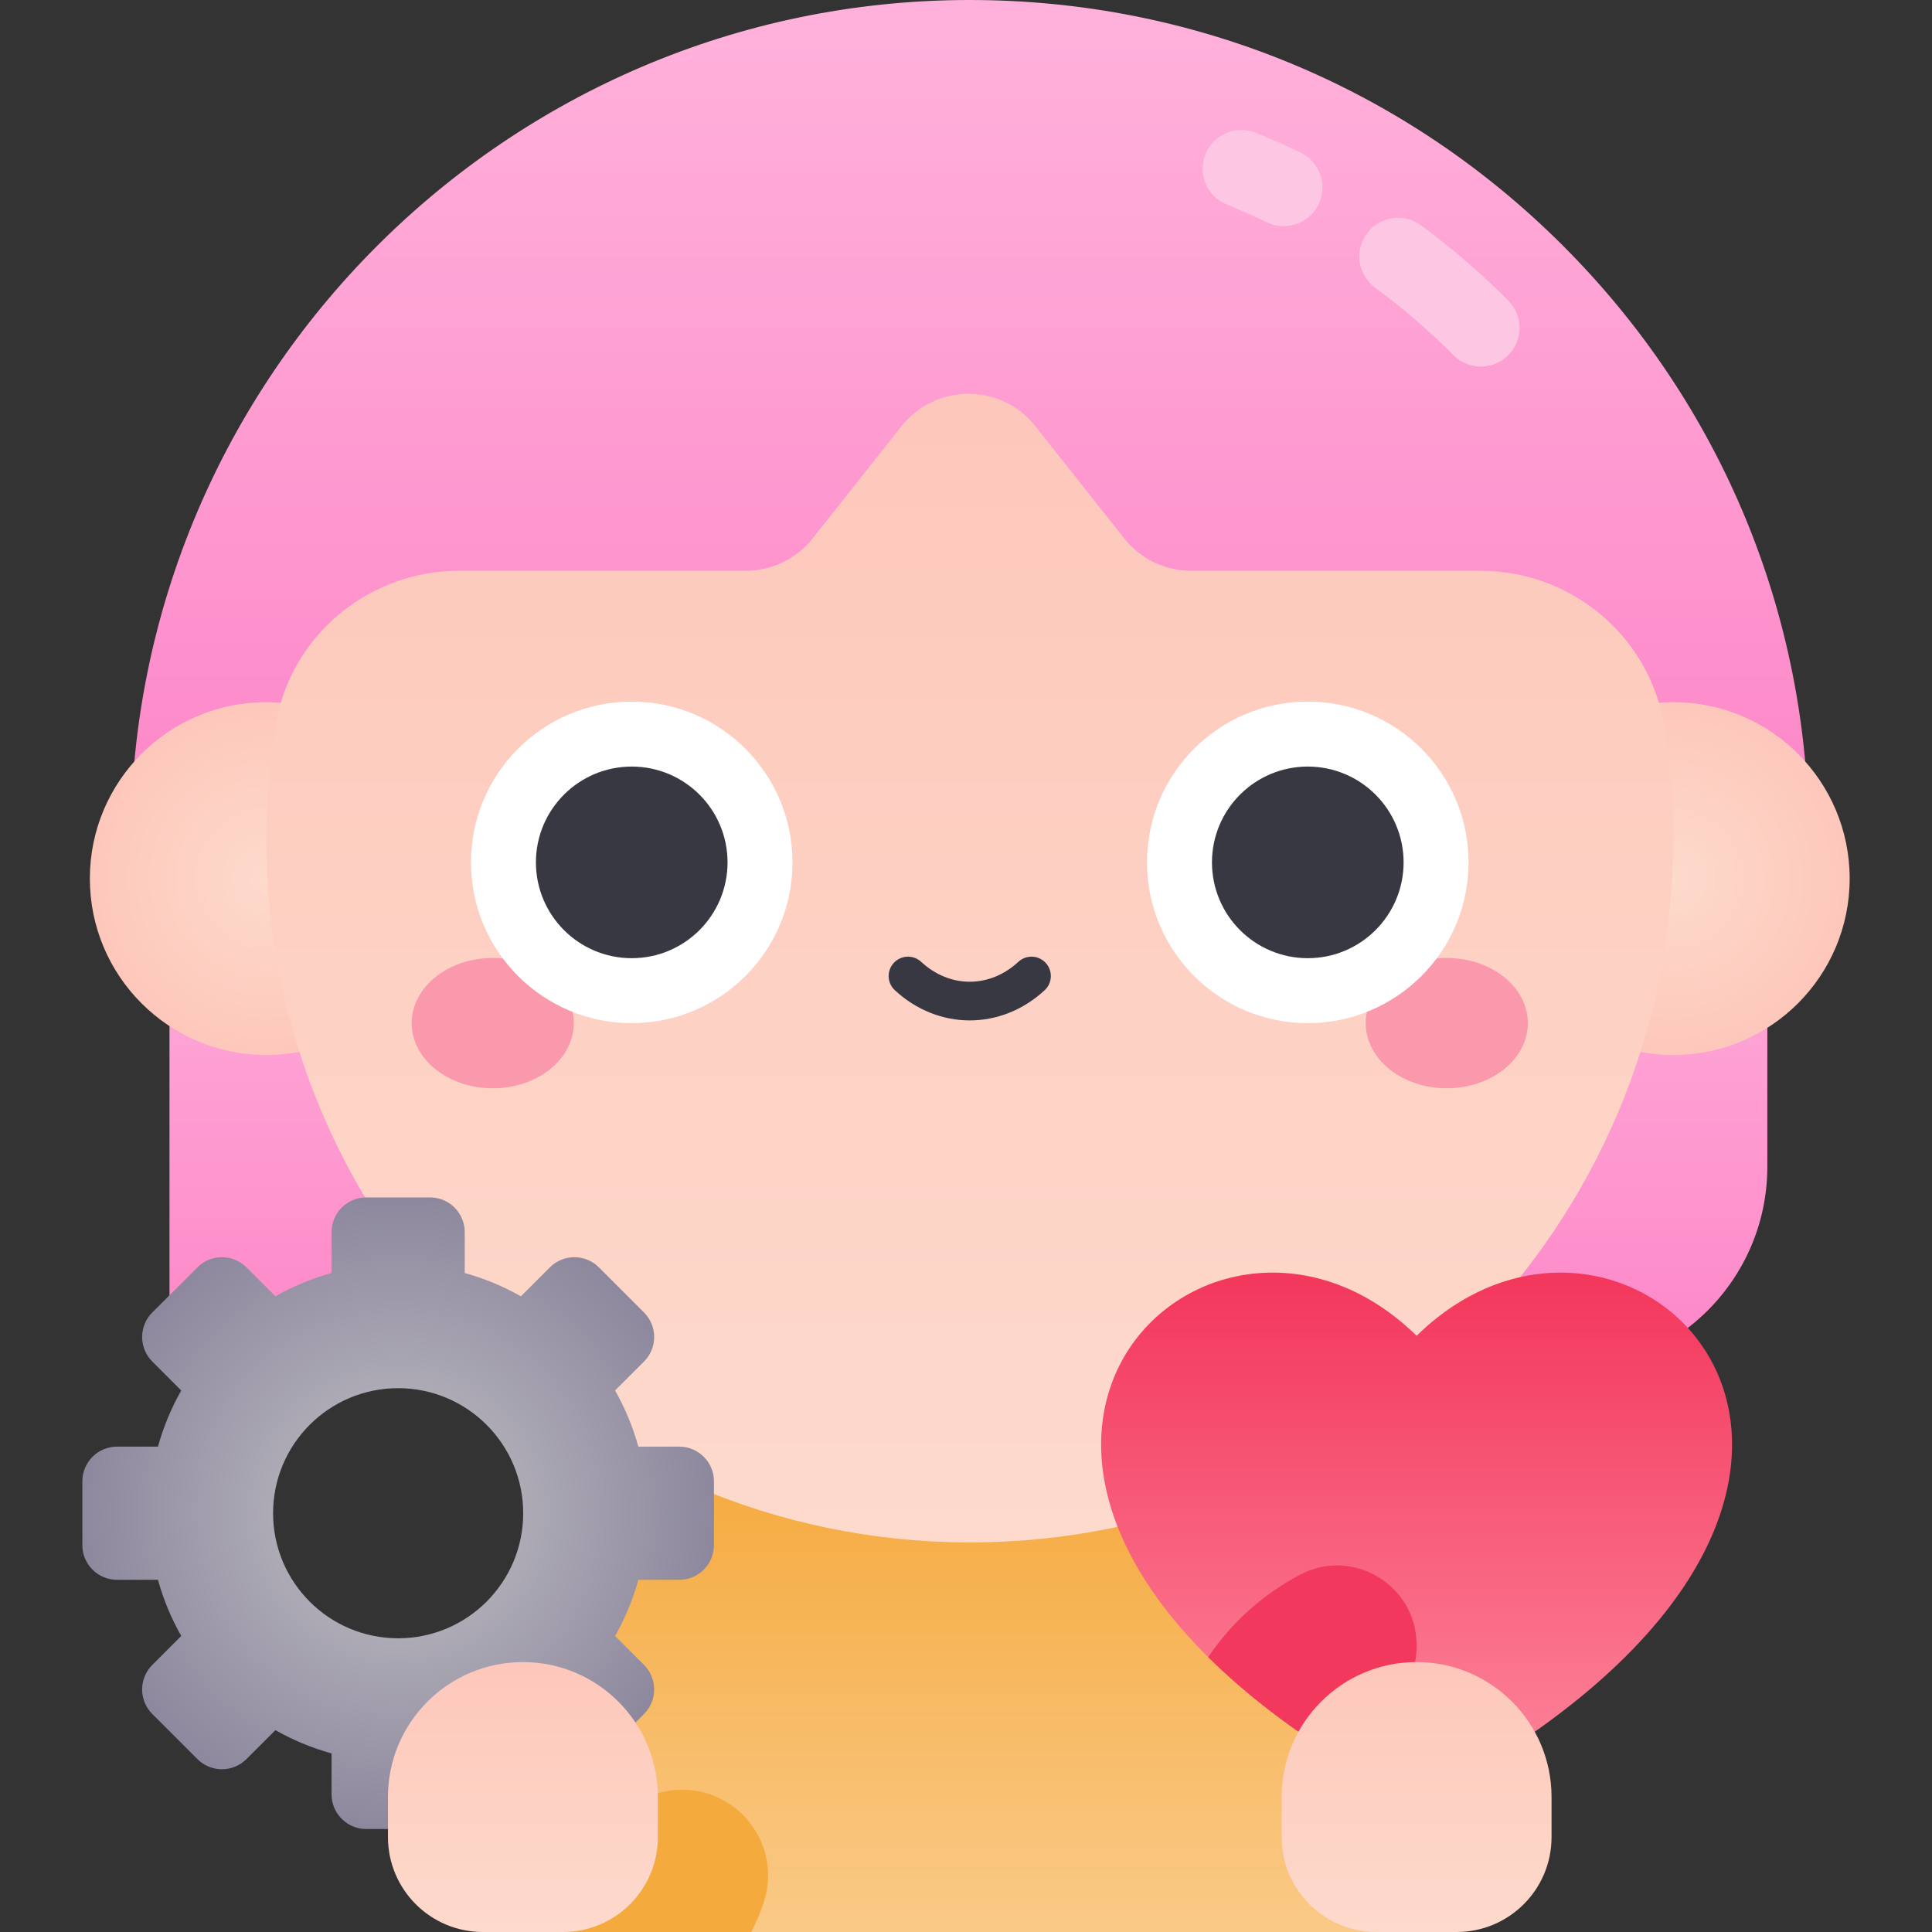
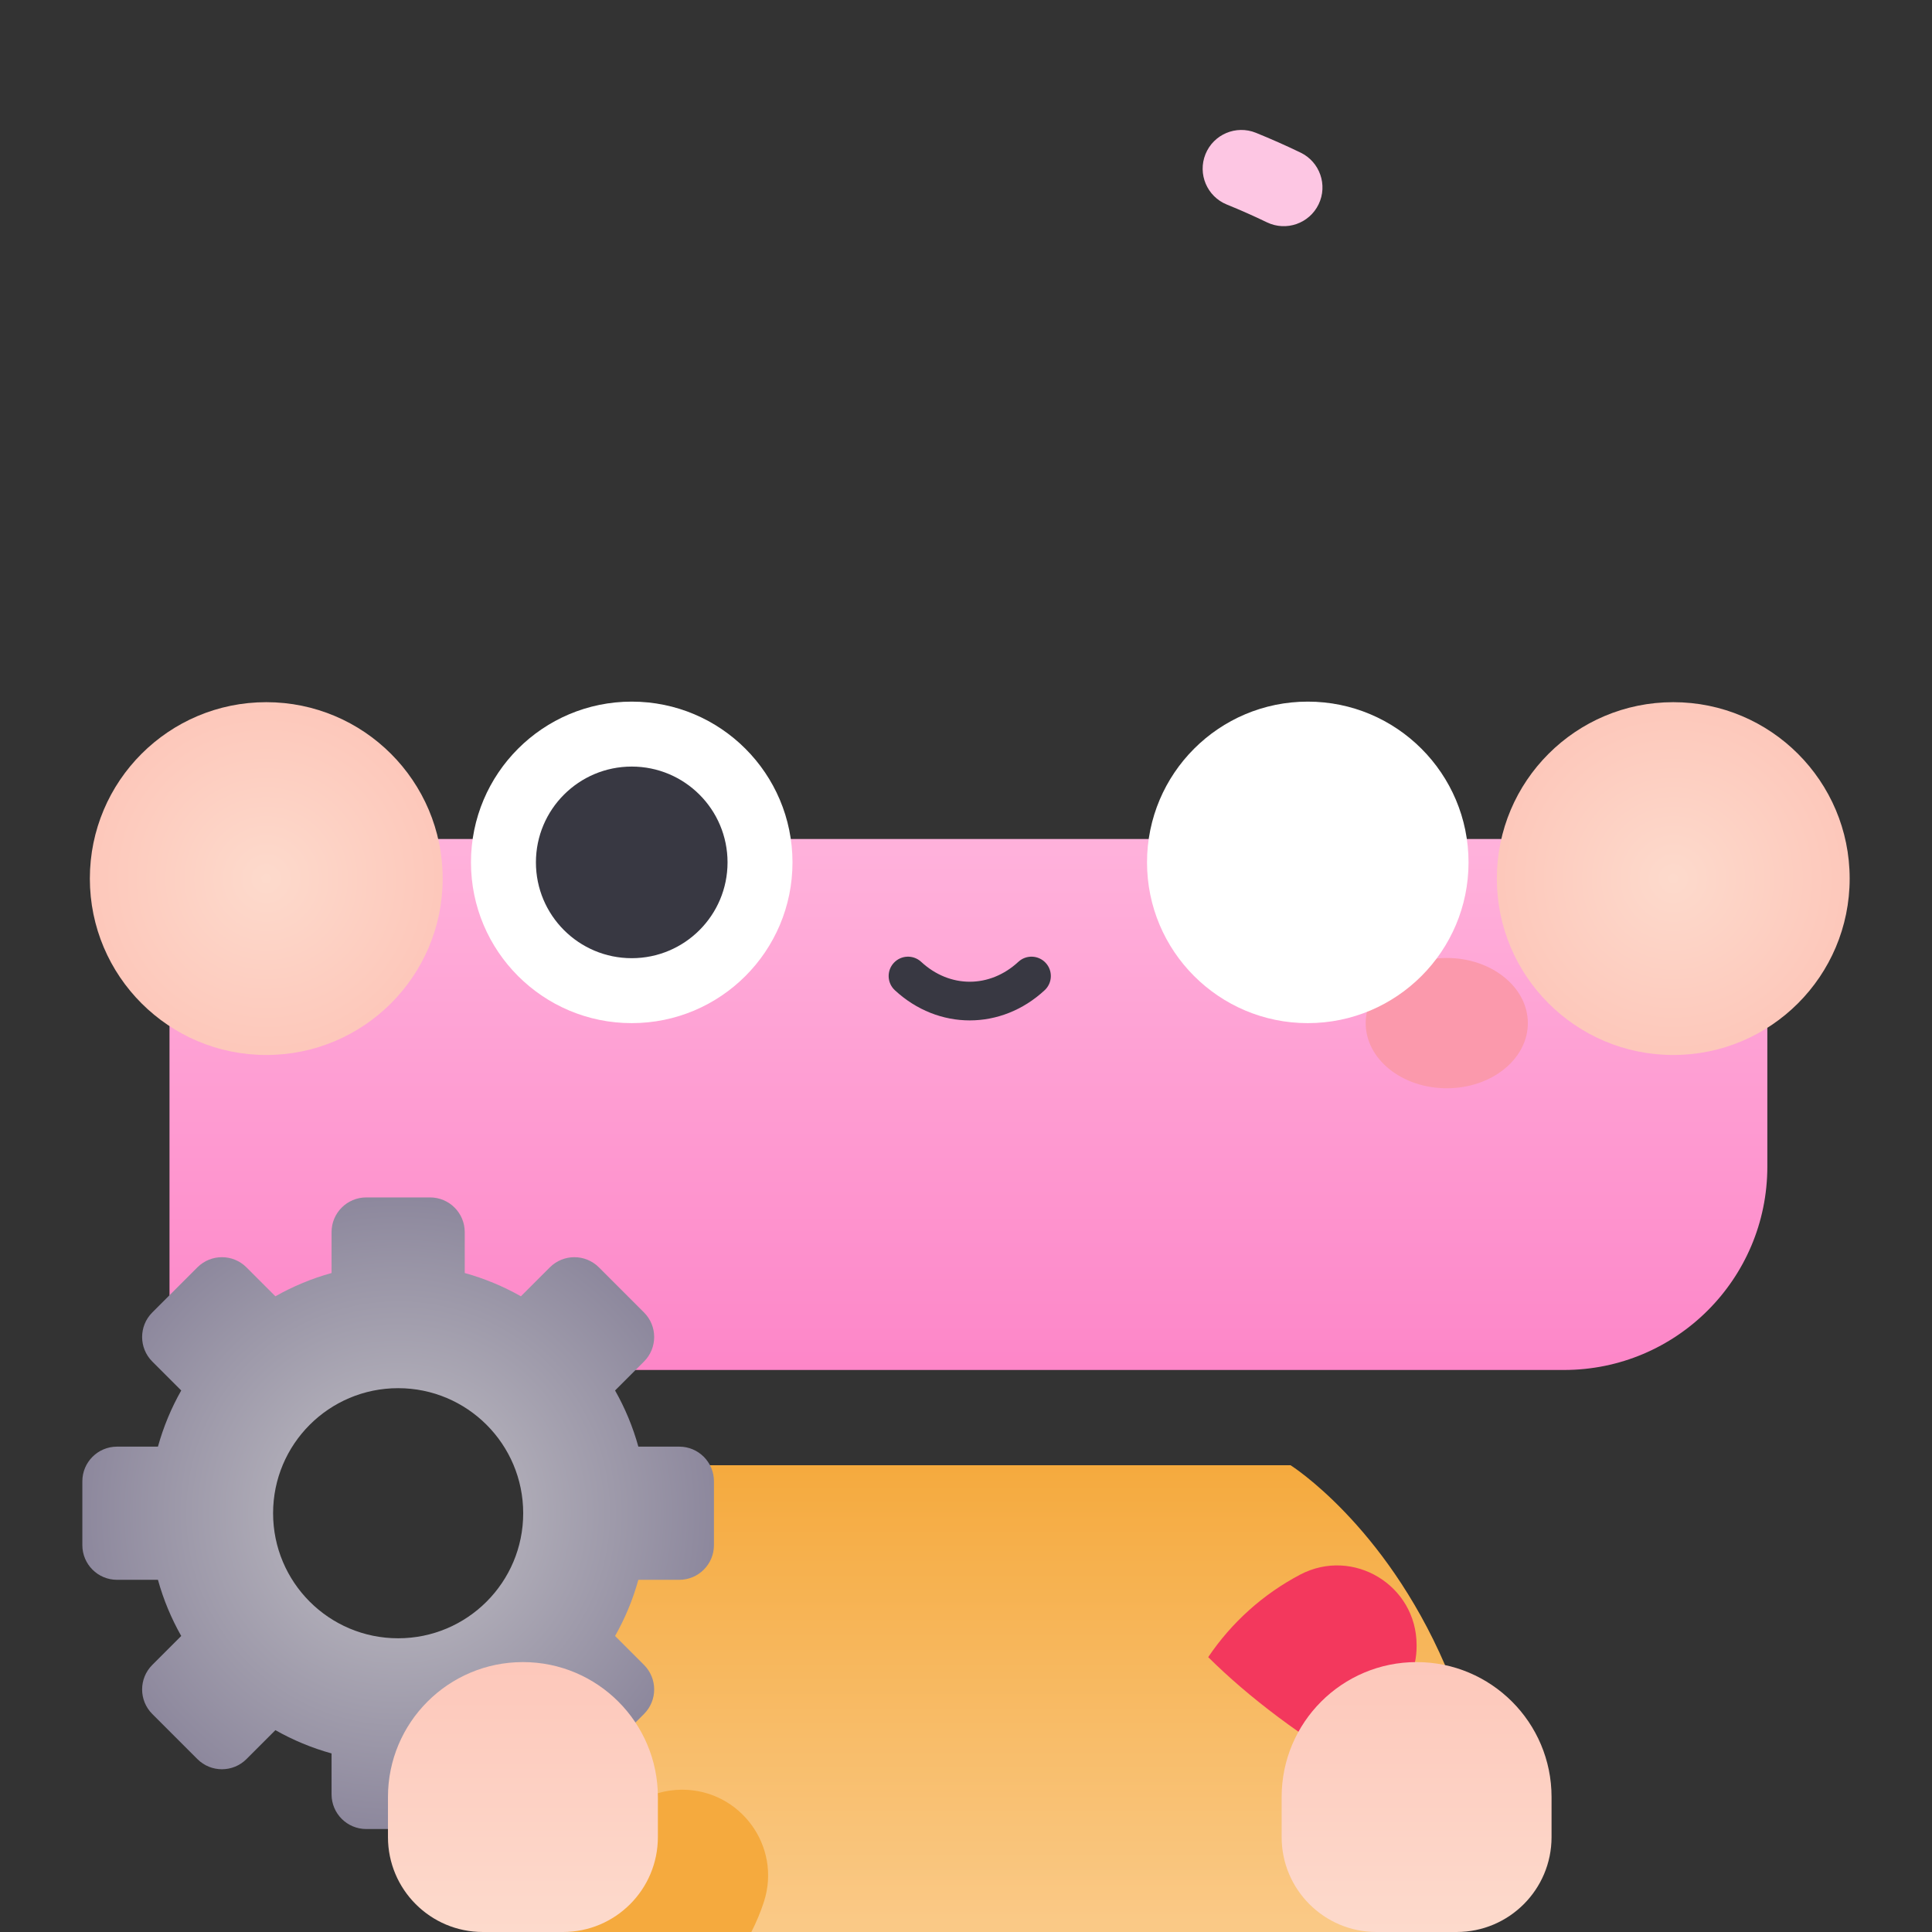
<svg xmlns="http://www.w3.org/2000/svg" xmlns:xlink="http://www.w3.org/1999/xlink" id="Capa_1" height="512" viewBox="0 0 499.12 499.12" width="512">
  <rect x="0" y="0" width="499.12" height="499.12" fill="#333333" stroke="none" />
  <linearGradient id="SVGID_1_" gradientUnits="userSpaceOnUse" x1="250.186" x2="250.186" y1="353.924" y2="216.755">
    <stop offset="0" stop-color="#fd86c8" />
    <stop offset=".979" stop-color="#ffb1db" />
  </linearGradient>
  <linearGradient id="SVGID_2_" gradientTransform="matrix(1 0 0 -1 0 433.48)" gradientUnits="userSpaceOnUse" x1="250.531" x2="250.531" y1="433.48" y2="216.725">
    <stop offset=".021" stop-color="#ffb1db" />
    <stop offset="1" stop-color="#fd86c8" />
  </linearGradient>
  <linearGradient id="SVGID_3_" gradientUnits="userSpaceOnUse" x1="250.531" x2="250.531" y1="499.12" y2="378.535">
    <stop offset=".022" stop-color="#fac986" />
    <stop offset=".999" stop-color="#f5aa3e" />
  </linearGradient>
  <linearGradient id="lg1">
    <stop offset="0" stop-color="#fddacc" />
    <stop offset=".979" stop-color="#fdc8bb" />
  </linearGradient>
  <radialGradient id="SVGID_4_" cx="68.787" cy="226.976" gradientUnits="userSpaceOnUse" r="45.574" xlink:href="#lg1" />
  <radialGradient id="SVGID_5_" cx="432.275" cy="226.976" gradientUnits="userSpaceOnUse" r="45.574" xlink:href="#lg1" />
  <linearGradient id="SVGID_6_" gradientUnits="userSpaceOnUse" x1="250.531" x2="250.531" xlink:href="#lg1" y1="398.48" y2="101.746" />
  <linearGradient id="SVGID_7_" gradientUnits="userSpaceOnUse" x1="365.969" x2="365.969" y1="462.358" y2="328.769">
    <stop offset="0" stop-color="#fd869c" />
    <stop offset=".979" stop-color="#f3385d" />
  </linearGradient>
  <linearGradient id="SVGID_8_" gradientUnits="userSpaceOnUse" x1="365.969" x2="365.969" xlink:href="#lg1" y1="499.12" y2="429.388" />
  <radialGradient id="SVGID_9_" cx="102.858" cy="390.932" gradientUnits="userSpaceOnUse" r="81.587">
    <stop offset=".022" stop-color="#c1bfc5" />
    <stop offset="1" stop-color="#8d889d" />
  </radialGradient>
  <linearGradient id="SVGID_10_" gradientUnits="userSpaceOnUse" x1="135.092" x2="135.092" xlink:href="#lg1" y1="499.12" y2="429.388" />
  <g>
    <path d="m43.791 216.755v137.169h360.249c29.018 0 52.542-23.524 52.542-52.542v-84.626h-412.791z" fill="url(#SVGID_1_)" />
-     <path d="m33.791 216.755c.008-119.311 97.053-216.533 216.33-216.755h.408c57.896 0 112.324 22.544 153.261 63.48 40.936 40.937 63.48 95.365 63.48 153.26z" fill="url(#SVGID_2_)" />
    <g>
-       <path d="m375.507 91.765c-6.322-6.321-13.144-12.197-20.274-17.464-4.442-3.282-5.384-9.543-2.103-13.985 3.281-4.443 9.545-5.383 13.985-2.103 7.928 5.856 15.509 12.387 22.532 19.409 3.906 3.904 3.906 10.236.001 14.142-3.903 3.905-10.237 3.907-14.141.001z" fill="#fdc6e3" />
-     </g>
+       </g>
    <g>
      <path d="m327.304 57.438c-3.406-1.644-6.892-3.189-10.36-4.595-5.119-2.074-7.587-7.905-5.514-13.023 2.075-5.12 7.904-7.587 13.023-5.514 3.866 1.567 7.75 3.289 11.542 5.118 4.974 2.4 7.061 8.378 4.661 13.353-2.395 4.964-8.369 7.063-13.352 4.661z" fill="#fdc6e3" />
    </g>
    <g>
      <path d="m145.44 499.12h210.182l17.699-68.949c-15.779-36.483-39.916-51.637-39.916-51.637h-165.749s-24.137 15.154-39.916 51.637z" fill="url(#SVGID_3_)" />
    </g>
    <circle cx="68.787" cy="226.976" fill="url(#SVGID_4_)" r="45.574" />
    <circle cx="432.275" cy="226.976" fill="url(#SVGID_5_)" r="45.574" />
-     <path d="m429.929 187.52c-3.751-23.168-23.979-40.067-47.448-40.067h-74.763c-6.733 0-13.097-3.077-17.278-8.354l-22.976-28.999c-8.826-11.139-25.73-11.139-34.556 0l-22.976 28.998c-4.181 5.277-10.545 8.354-17.278 8.354h-74.05c-23.443 0-43.647 16.863-47.437 39.997-1.562 9.536-2.376 19.316-2.376 29.277v.025c.007 99.863 81.532 181.542 181.396 181.727 100.528.186 182.084-81.255 182.084-181.74 0-9.946-.801-19.706-2.342-29.218z" fill="url(#SVGID_6_)" />
-     <ellipse cx="127.299" cy="264.319" fill="#fb99ac" rx="20.944" ry="16.831" />
    <ellipse cx="373.763" cy="264.319" fill="#fb99ac" rx="20.944" ry="16.831" />
    <circle cx="163.204" cy="222.79" fill="#fff" r="41.53" />
    <circle cx="337.857" cy="222.79" fill="#fff" r="41.53" />
    <g fill="#383842">
      <circle cx="163.204" cy="222.79" r="24.752" />
-       <circle cx="337.857" cy="222.79" r="24.752" />
    </g>
    <path d="m250.531 263.615c-6.872 0-13.745-2.6-19.352-7.797-2.025-1.878-2.145-5.041-.268-7.066 1.878-2.025 5.04-2.143 7.066-.268 7.391 6.854 17.714 6.853 25.104.001 2.023-1.878 5.189-1.758 7.065.267 1.878 2.024 1.759 5.188-.267 7.065-5.604 5.199-12.476 7.798-19.348 7.798z" fill="#383842" />
-     <path d="m365.969 345.084c-55.091-53.841-145.54 36.347-12.264 113.96 7.588 4.419 16.939 4.419 24.527 0 133.277-77.613 42.828-167.801-12.263-113.96z" fill="url(#SVGID_7_)" />
+     <path d="m365.969 345.084z" fill="url(#SVGID_7_)" />
    <path d="m335.877 406.801c-9.57 5.033-17.736 12.389-23.745 21.312 10.38 10.291 24.038 20.72 41.573 30.932l10.705-25.887c1.029-2.488 1.558-5.152 1.558-7.845 0-.107 0-.215 0-.325.001-15.448-16.419-25.378-30.091-18.187z" fill="#f3385d" />
    <path d="m365.969 429.388c-19.256 0-34.866 15.61-34.866 34.866v10.348c0 13.541 10.977 24.518 24.518 24.518h20.695c13.541 0 24.518-10.977 24.518-24.518v-10.348c.001-19.256-15.609-34.866-34.865-34.866z" fill="url(#SVGID_8_)" />
    <g>
      <path d="m175.484 373.729h-10.57c-1.417-5.121-3.449-9.985-6.015-14.509l7.478-7.478c3.499-3.499 3.499-9.173 0-12.673l-11.656-11.656c-3.499-3.499-9.173-3.499-12.673 0l-7.478 7.478c-4.524-2.565-9.388-4.598-14.509-6.015v-10.57c0-4.949-4.012-8.961-8.961-8.961h-16.484c-4.949 0-8.961 4.012-8.961 8.961v10.57c-5.121 1.417-9.985 3.449-14.509 6.015l-7.478-7.478c-3.499-3.499-9.173-3.499-12.673 0l-11.655 11.656c-3.499 3.5-3.499 9.173 0 12.673l7.478 7.478c-2.565 4.524-4.598 9.388-6.015 14.509h-10.57c-4.949 0-8.961 4.012-8.961 8.961v16.484c0 4.949 4.012 8.961 8.961 8.961h10.57c1.417 5.121 3.449 9.985 6.015 14.509l-7.478 7.478c-3.499 3.5-3.499 9.173 0 12.673l11.656 11.656c3.499 3.499 9.173 3.499 12.673 0l7.478-7.478c4.524 2.565 9.388 4.598 14.509 6.015v10.57c0 4.949 4.012 8.961 8.961 8.961h16.483c4.949 0 8.961-4.012 8.961-8.961v-10.57c5.121-1.417 9.985-3.449 14.509-6.015l7.478 7.478c3.499 3.499 9.173 3.499 12.673 0l11.656-11.656c3.499-3.499 3.499-9.173 0-12.673l-7.478-7.478c2.565-4.524 4.598-9.388 6.015-14.509h10.57c4.949 0 8.961-4.012 8.961-8.961v-16.484c0-4.949-4.012-8.961-8.961-8.961zm-72.626 49.51c-17.843 0-32.307-14.464-32.307-32.307s14.464-32.307 32.307-32.307 32.307 14.464 32.307 32.307-14.464 32.307-32.307 32.307z" fill="url(#SVGID_9_)" />
    </g>
    <path d="m145.44 499.12h48.671c1.355-2.679 2.416-5.251 3.242-7.801 4.632-14.306-6.093-28.961-21.13-28.961-4.128 0-8.175 1.152-11.684 3.326l-11.031 6.835z" fill="#f5aa3e" />
    <path d="m135.092 429.388c19.256 0 34.866 15.61 34.866 34.866v10.348c0 13.541-10.977 24.518-24.518 24.518h-20.695c-13.541 0-24.518-10.977-24.518-24.518v-10.348c-.001-19.256 15.609-34.866 34.865-34.866z" fill="url(#SVGID_10_)" />
  </g>
</svg>